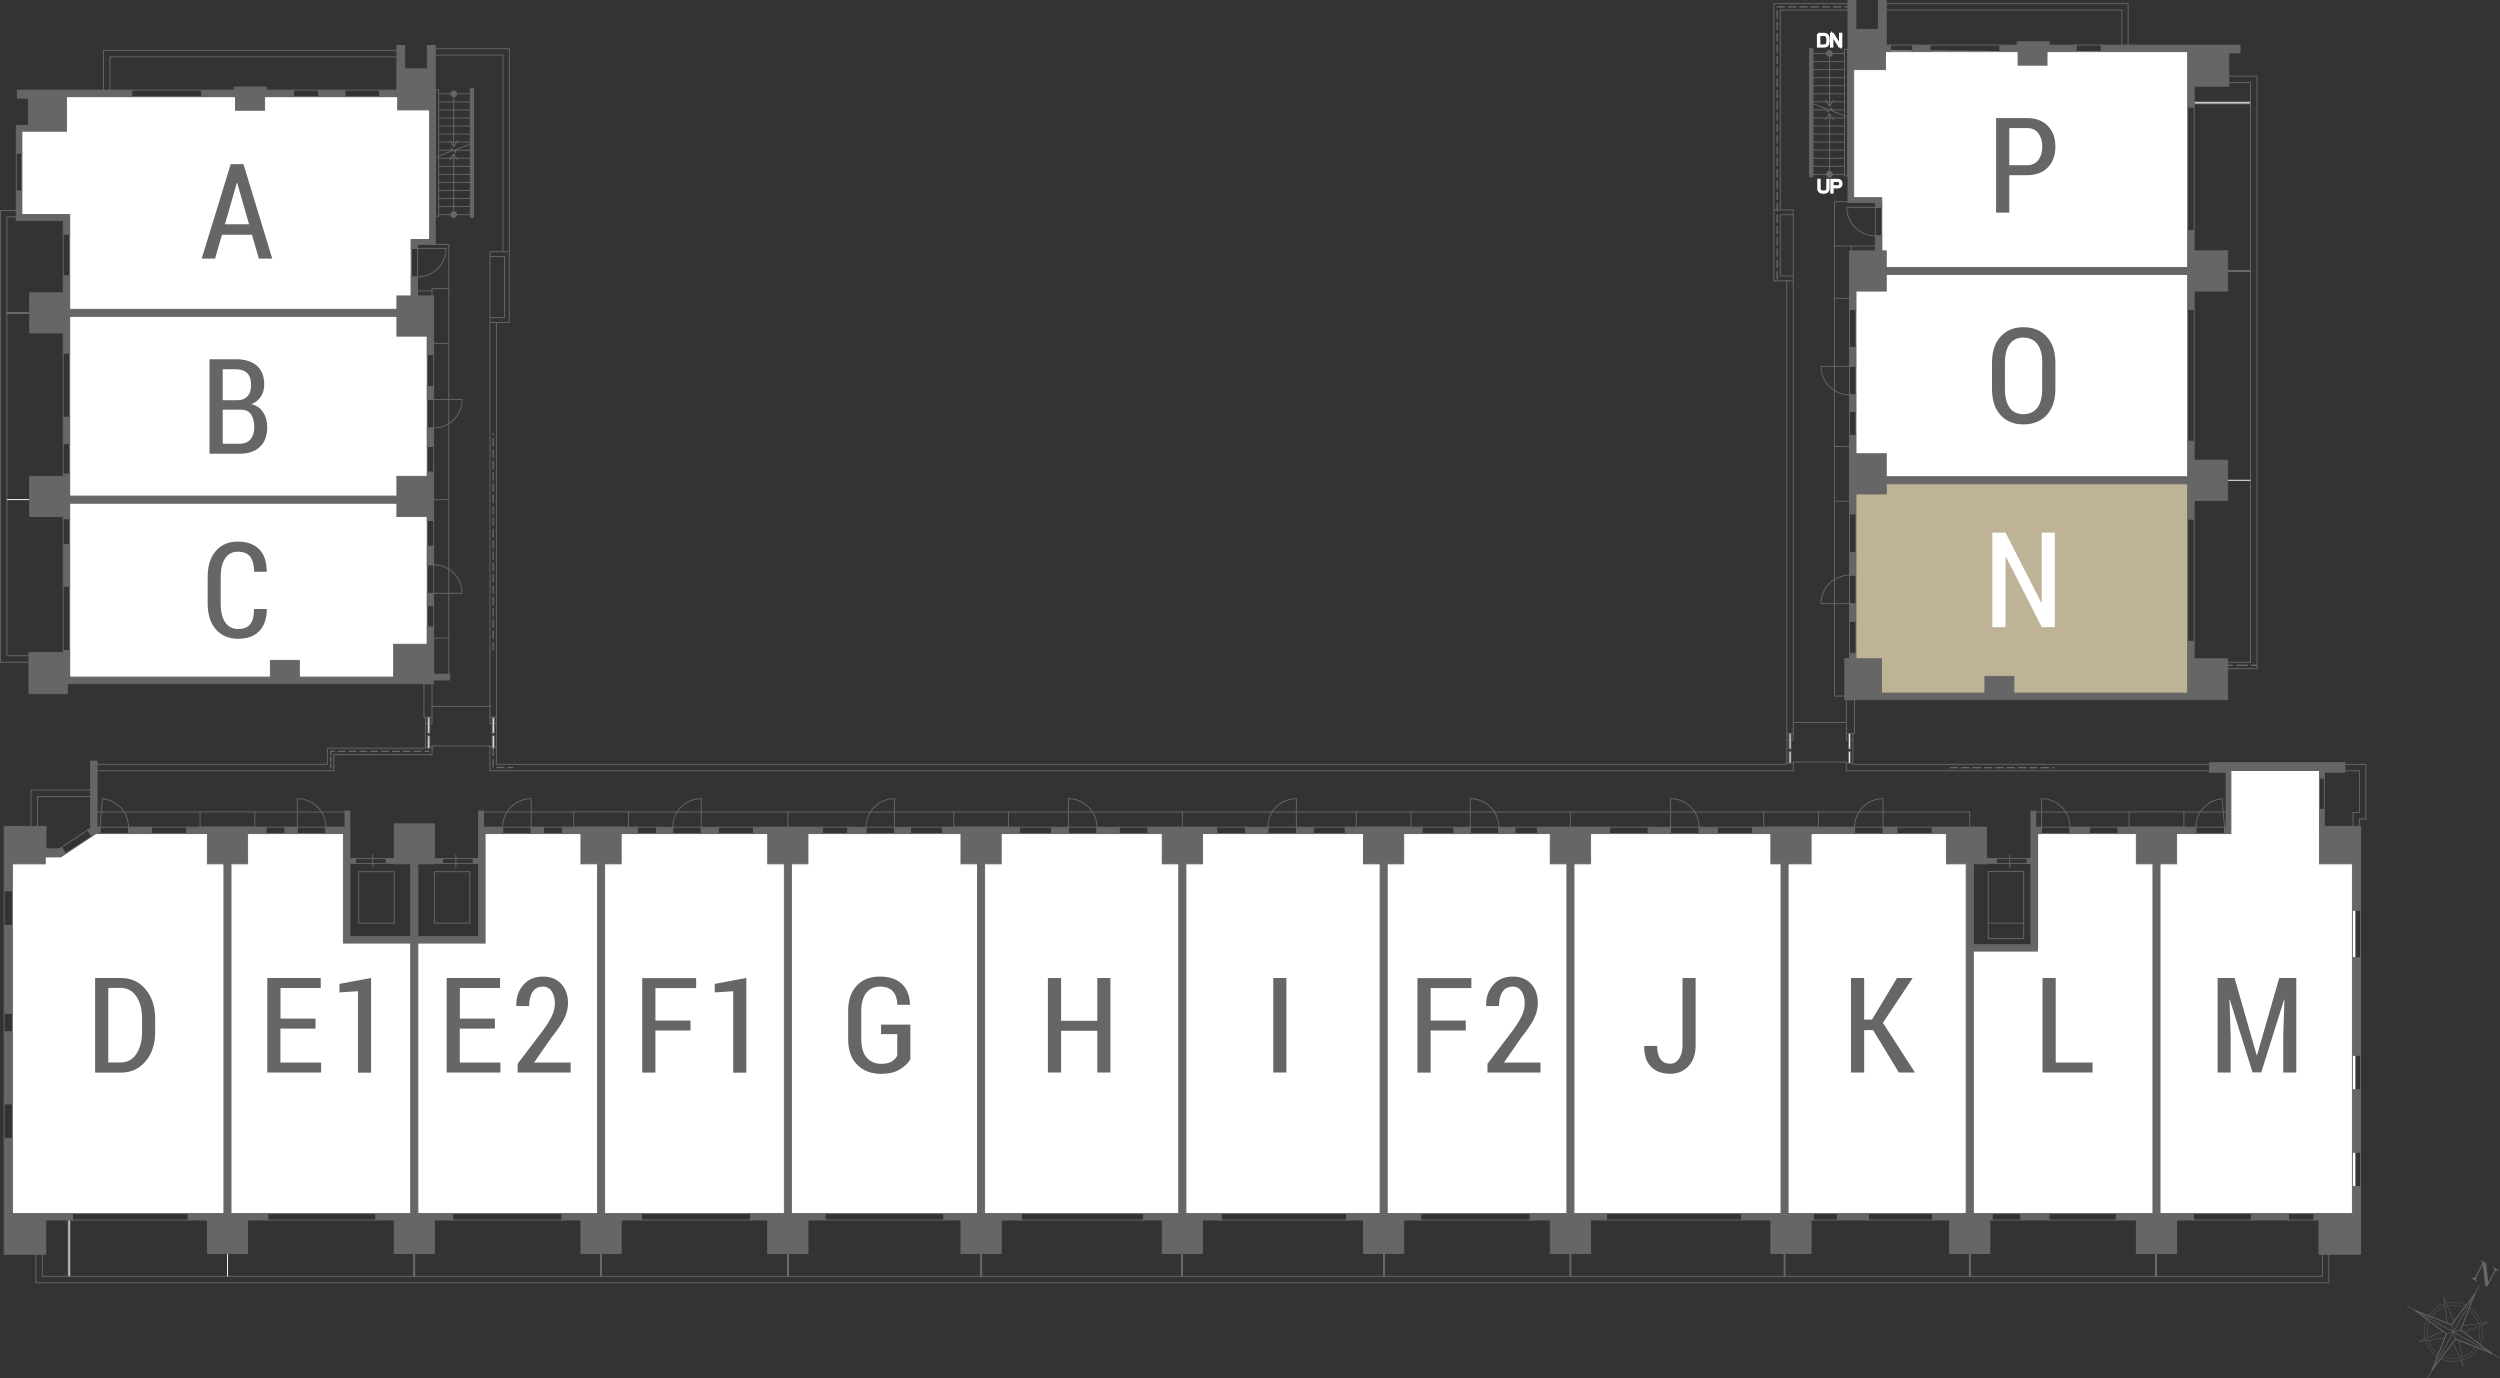
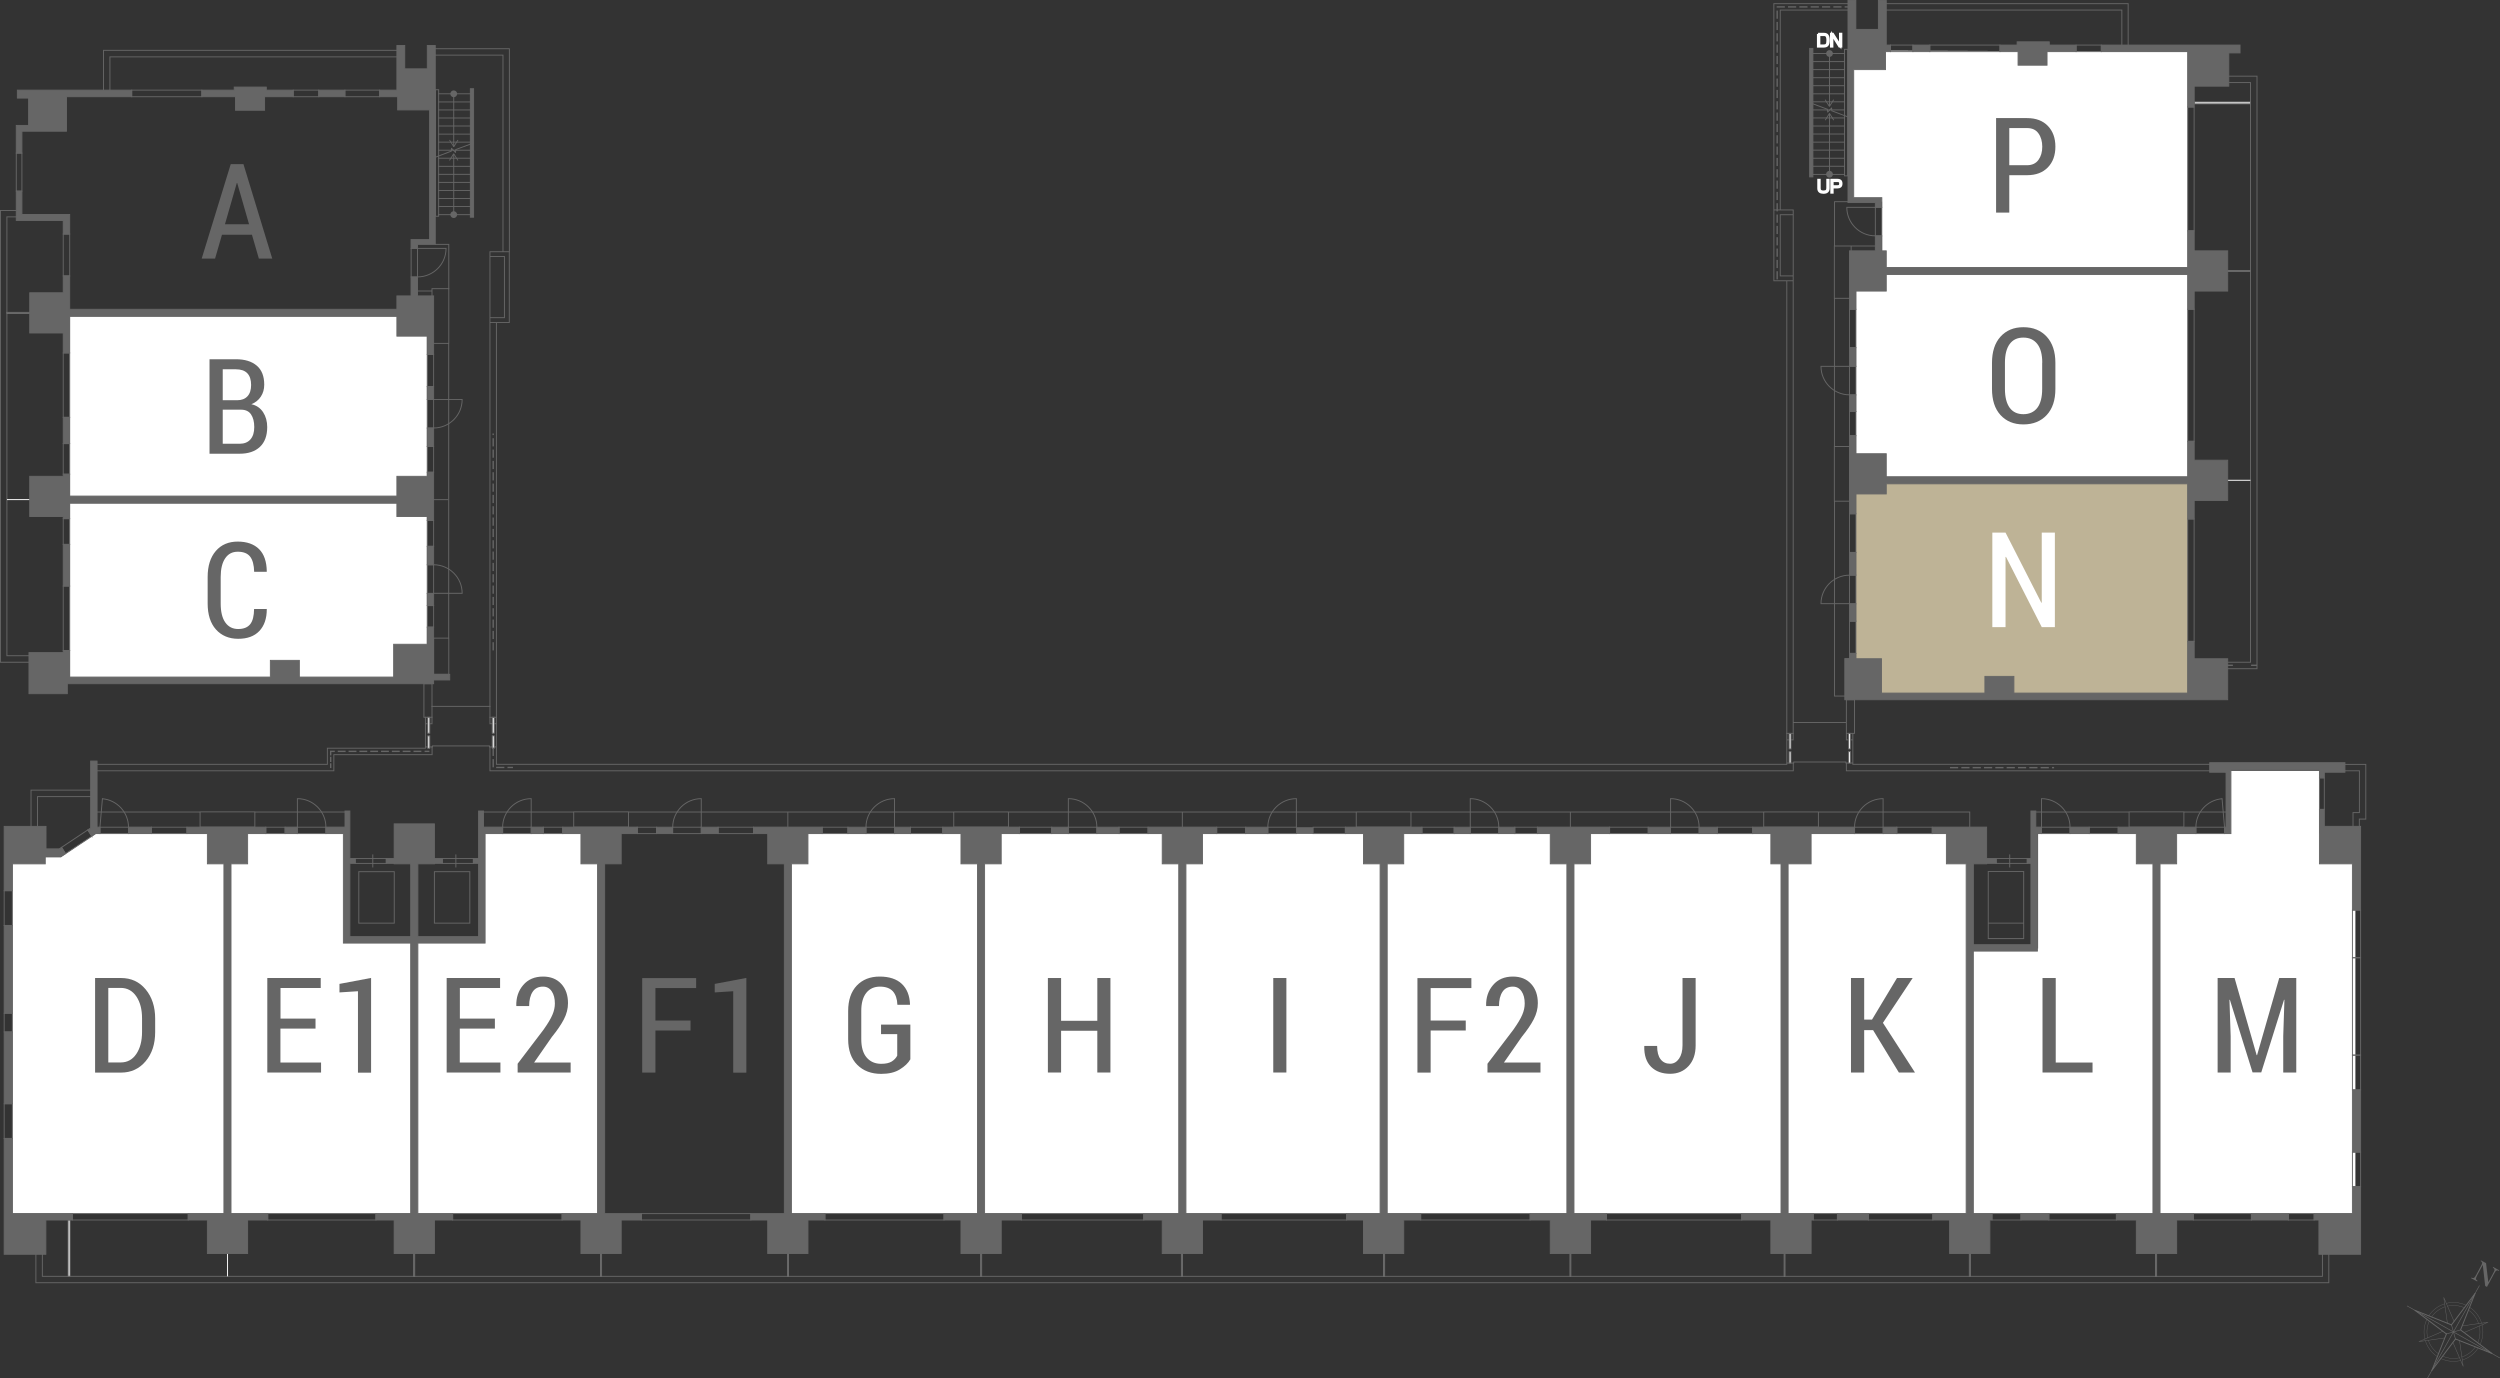
<svg xmlns="http://www.w3.org/2000/svg" id="_レイヤー_2" data-name="レイヤー 2" width="293.4" height="161.78" viewBox="0 0 293.4 161.78">
  <rect x="0" y="0" width="293.4" height="161.78" fill="#333333" stroke="none" />
  <defs>
    <style>
      .cls-1 {
        stroke-dasharray: 0 0 .8 .53;
      }

      .cls-1, .cls-2, .cls-3, .cls-4, .cls-5, .cls-6, .cls-7, .cls-8, .cls-9, .cls-10, .cls-11, .cls-12, .cls-13 {
        fill: none;
      }

      .cls-1, .cls-2, .cls-3, .cls-4, .cls-5, .cls-7, .cls-8, .cls-9, .cls-10, .cls-11, .cls-12, .cls-13 {
        stroke: #666;
      }

      .cls-1, .cls-2, .cls-8, .cls-9, .cls-11, .cls-12, .cls-13 {
        stroke-linecap: square;
      }

      .cls-1, .cls-2, .cls-9, .cls-11, .cls-12 {
        stroke-width: .16px;
      }

      .cls-2 {
        stroke-dasharray: 0 0 .46 .31;
      }

      .cls-3, .cls-8, .cls-10, .cls-13 {
        stroke-width: .11px;
      }

      .cls-4 {
        stroke-width: .05px;
      }

      .cls-4, .cls-5, .cls-7, .cls-10 {
        stroke-linecap: round;
        stroke-linejoin: round;
      }

      .cls-5 {
        stroke-width: .07px;
      }

      .cls-6 {
        stroke: #fff;
        stroke-width: .27px;
      }

      .cls-7 {
        stroke-width: .04px;
      }

      .cls-9 {
        stroke-dasharray: 0 0 1.15 .57;
      }

      .cls-12 {
        stroke-dasharray: 0 0 .76 .51;
      }

      .cls-14 {
        fill: #beb396;
      }

      .cls-14, .cls-15, .cls-16 {
        stroke-width: 0px;
      }

      .cls-15 {
        fill: #666;
      }

      .cls-16 {
        fill: #fff;
      }

      .cls-13 {
        stroke-miterlimit: 10;
      }
    </style>
  </defs>
  <g id="contents">
    <g>
      <rect class="cls-16" x="92.42" y="97.83" width="22.68" height="44.6" />
      <rect class="cls-16" x="115.32" y="97.83" width="23.45" height="44.6" />
      <rect class="cls-16" x="138.75" y="97.83" width="23.45" height="44.6" />
      <rect class="cls-16" x="162.5" y="97.83" width="21.86" height="44.6" />
      <rect class="cls-16" x="184.24" y="97.83" width="25.25" height="44.6" />
      <rect class="cls-16" x="209.44" y="97.83" width="21.68" height="44.6" />
      <polygon class="cls-16" points="272.21 97.83 272.21 90.46 261.71 90.46 261.71 97.83 253.09 97.83 253.09 142.43 276.43 142.43 276.43 97.83 272.21 97.83" />
-       <rect class="cls-16" x="70.39" y="97.83" width="22.14" height="44.6" />
      <polygon class="cls-16" points="26.63 142.43 1.45 142.43 1.45 97.83 5.4 97.83 5.31 100.57 7.13 100.57 11.24 97.83 26.63 97.83 26.63 142.43" />
      <polygon class="cls-16" points="56.48 97.83 56.48 110.12 48.47 110.12 48.47 142.43 70.61 142.43 70.61 97.83 56.48 97.83" />
      <polygon class="cls-16" points="239.19 97.83 239.19 111.32 231.18 111.32 231.18 142.43 253.31 142.43 253.31 97.83 239.19 97.83" />
      <polygon class="cls-16" points="40.77 97.83 40.77 110.12 48.78 110.12 48.78 142.43 26.65 142.43 26.65 97.83 40.77 97.83" />
      <polygon class="cls-16" points="220.88 5.94 220.88 6.06 217.36 6.06 217.36 23.67 220.88 23.67 220.88 31.57 256.76 31.7 256.76 6.06 220.88 5.94" />
      <polygon class="cls-16" points="220.88 31.7 220.88 31.82 217.82 31.82 217.82 53.39 220.88 53.39 220.88 56.37 256.76 56.5 256.76 31.82 220.88 31.7" />
      <rect class="cls-14" x="217.82" y="56.42" width="38.94" height="25.16" />
      <rect class="cls-16" x="8.18" y="58.58" width="41.95" height="21.22" />
      <rect class="cls-16" x="8.18" y="36.76" width="41.95" height="21.74" />
-       <polygon class="cls-16" points="2.57 14.7 2.57 25.45 8.18 25.45 8.18 36.66 48.27 36.66 48.27 28.08 50.51 28.08 50.51 12.74 46.87 12.74 46.87 11.35 3.4 11.35 3.4 14.7 2.57 14.7" />
      <g>
        <path class="cls-8" d="M53.25,25.19v-7.06M52.96,17.74l-2.07.79M53.5,17.55l2.01-.75M53.45,17.88l.05-.32M53,17.42l.45.45M53,17.42l-.05.32M148.79,97.08c0-1.85,1.5-3.35,3.35-3.35v3.35M148.79,97.08h3.36v.75h-3.36v-.75ZM146.19,97.08h-3.4v.75h3.4v-.75ZM157.89,97.08h-3.78v.75h3.78v-.75ZM217.65,97.08c0-1.85,1.5-3.35,3.35-3.35v3.35M217.65,97.08h3.36v.75h-3.36v-.75ZM226.77,97.08h-4.16v.75h4.16v-.75ZM242.94,97.08c0-1.85-1.5-3.35-3.35-3.35v3.35M242.94,97.08h-3.35v.75h3.35v-.75ZM245.19,97.08h3.4v.75h-3.4v-.75ZM199.41,97.08c0-1.85-1.5-3.35-3.35-3.35v3.35M199.41,97.08h-3.36v.75h3.36v-.75ZM201.54,97.08h4.16v.75h-4.16v-.75ZM188.9,97.08h4.54v.75h-4.54v-.75ZM175.9,97.08c0-1.85-1.5-3.35-3.35-3.35v3.35M175.9,97.08h-3.35v.75h3.35v-.75ZM177.78,97.08h2.65v.75h-2.65v-.75ZM166.88,97.08h3.78v.75h-3.78v-.75ZM50.89,66.28c1.85,0,3.35,1.5,3.35,3.35h-3.35M50.89,69.64h-.75v-3.36h.75v3.36ZM50.89,61.09h-.75v3.02h.75v-3.02ZM50.89,71.07h-.75v2.53h.75v-2.53ZM49,32.5c1.85,0,3.35-1.5,3.35-3.35h-3.35M49,29.15h-.75v3.36h.75v-3.36ZM50.89,50.23c1.85,0,3.35-1.5,3.35-3.35h-3.35M50.89,46.88h-.75v3.36h.75v-3.36ZM50.89,55.42h-.75v-3.02h.75v3.02ZM50.89,45.37h-.75v-3.78h.75v3.78ZM128.73,97.08c0-1.85-1.5-3.35-3.35-3.35v3.35M128.73,97.08h-3.36v.75h3.36v-.75ZM131.33,97.08h3.4v.75h-3.4v-.75ZM119.64,97.08h3.78v.75h-3.78v-.75ZM101.63,97.08c0-1.85,1.5-3.35,3.35-3.35v3.35M101.63,97.08h3.36v.75h-3.36v-.75ZM99.51,97.08h-3.02v.75h3.02v-.75ZM110.64,97.08h-3.78v.75h3.78v-.75ZM38.25,97.08c0-1.85-1.5-3.35-3.35-3.35v3.35M38.25,97.08h-3.36v.75h3.36v-.75ZM8.49,142.43h13.6v.75h-13.6v-.75ZM17.78,97.08h4.16v.75h-4.16v-.75ZM31.19,97.08h2.27v.75h-2.27v-.75ZM58.99,97.08c0-1.85,1.5-3.35,3.35-3.35v3.35M58.99,97.08h3.36v.75h-3.36v-.75ZM66.04,97.08h-2.27v.75h2.27v-.75ZM78.95,97.08c0-1.85,1.5-3.35,3.35-3.35v3.35M78.94,97.08h3.36v.75h-3.36v-.75ZM77.06,97.08h-2.27v.75h2.27v-.75ZM88.44,97.08h-4.16v.75h4.16v-.75Z" />
        <path class="cls-15" d="M53.65,25.19c0,.22-.18.4-.4.4s-.4-.18-.4-.4.18-.4.4-.4.4.18.4.4" />
        <path class="cls-15" d="M53.76,18.85s-.06,0-.07-.02l-.44-.69-.44.69s-.05.03-.07.02c-.02-.02-.03-.05-.02-.07l.48-.76s.03-.02.04-.02.03,0,.05.02l.48.76s0,.02,0,.03c0,.02,0,.03-.02.05" />
        <line class="cls-8" x1="53.25" y1="11.01" x2="53.25" y2="17.14" />
        <path class="cls-15" d="M52.85,11.01c0-.22.18-.4.4-.4s.4.18.4.4-.18.4-.4.4-.4-.18-.4-.4" />
        <path class="cls-15" d="M52.74,16.41s.06,0,.07.02l.44.69.44-.69s.05-.03.07-.02c.02.02.03.05.02.07l-.48.76s-.03.02-.04.02-.03,0-.05-.02l-.48-.76s0-.02,0-.03c0-.02,0-.03.02-.05" />
        <path class="cls-8" d="M3.4,77.72H.05V24.7h1.85M3.4,76.96H.81V25.45h1.1M8.18,76.34h-.76v-7.56h.76v7.56ZM8.18,63.89h-.76v-3.02h.76v3.02ZM8.18,55.65h-.76v-3.59h.76v3.59ZM8.18,48.98h-.76v-7.56h.76v7.56ZM8.18,32.38h-.76v-4.91h.76v4.91ZM275.2,89.71h2.45v6.42h-.76v.85M275.2,90.46h1.7v4.91h-.75v1.61M272.78,94.99h-.57v-3.7h.57v3.7ZM271.59,143.18h-3.02v-.75h3.02v.75ZM264.23,142.43h-6.81v.75h6.81v-.75ZM248.38,142.43h-7.93v.75h7.93v-.75ZM226.84,142.43h-7.56v.75h7.56v-.75ZM237.18,142.43h-3.4v.75h3.4v-.75ZM215.64,142.43h-2.83v.75h2.83v-.75ZM204.41,142.43h-15.87v.75h15.87v-.75ZM179.58,142.43h-12.85v.75h12.85v-.75ZM158.04,142.43h-14.74v.75h14.74v-.75ZM134.23,143.18h-14.36v-.75h14.36v.75ZM110.79,143.18h-13.98v-.75h13.98v.75ZM88.12,143.18h-12.85v-.75h12.85v.75ZM65.97,143.18h-12.85v-.75h12.85v.75ZM44.12,143.18h-12.7v-.75h12.7v.75ZM44.56,10.58h-4.08v.77h4.08v-.77ZM37.41,10.58h-3v.77h3v-.77ZM23.69,10.58h-8.24v.77h8.24v-.77ZM2.57,22.43h-.66v-4.46h.66v4.46ZM276.08,139.27h.96v-4.06h-.96v4.06ZM276.08,127.91h.96v-4.08h-.96v4.08ZM276.08,112.4h.96v-5.59h-.96v5.59ZM1.45,133.61H.49v-4.07h.96v4.07ZM1.45,121.11H.49v-2.19h.96v2.19ZM1.45,108.61H.49v-4.08h.96v4.08ZM11.39,89.7h27.03v-1.89h11.51v-3.63M11.38,90.46h27.8v-1.89h11.53v-.91h-.76M3.64,96.99v-4.26h6.99M4.4,96.99v-3.5h6.24M10.78,98.14l-3.09,2.05-.47-.74,3.08-2.05.48.75ZM260.78,93.73l.29,3.34M257.71,97.08c0-1.75,1.35-3.19,3.06-3.34M257.71,97.08h3.36v.75h-3.36v-.75ZM12.02,93.73l-.29,3.34M15.08,97.08c0-1.75-1.35-3.19-3.06-3.34M15.09,97.08h-3.36v.75h3.36v-.75ZM233.34,108.34h4.16M237.5,102.28h-4.16v7.87h4.16v-7.87ZM235.86,101.75v-1.42M237.92,101.33h-3.65v-.57h3.65v.57ZM51.48,11.01h3.7M51.48,11.96h3.7M51.48,12.9h3.7M51.48,13.85h3.7M51.48,14.79h3.7M51.48,15.74h3.7M51.48,16.68h3.7M51.48,17.63h3.7M51.48,18.57h3.7M51.48,19.52h3.7M51.48,20.46h3.7M51.48,21.41h3.7M51.48,22.35h3.7M51.48,23.3h3.7M51.48,24.24h3.7M51.48,25.19h3.7" />
        <rect class="cls-16" x=".81" y="36.66" width="2.68" height=".11" />
        <rect class="cls-8" x=".81" y="36.66" width="2.68" height=".11" />
        <polyline class="cls-16" points="3.5 58.69 .82 58.69 .82 58.58 3.5 58.58" />
        <path class="cls-8" d="M4.21,147.2v3.34h269.1v-3.33M4.97,147.2v2.59h267.59v-2.58" />
        <rect class="cls-16" x="48.56" y="147.11" width=".11" height="2.69" />
        <rect class="cls-8" x="48.56" y="147.11" width=".11" height="2.69" />
        <rect class="cls-16" x="70.49" y="147.11" width=".11" height="2.69" />
        <rect class="cls-8" x="70.49" y="147.11" width=".11" height="2.69" />
        <rect class="cls-16" x="92.42" y="147.11" width=".11" height="2.69" />
        <rect class="cls-8" x="92.42" y="147.11" width=".11" height="2.69" />
        <rect class="cls-16" x="115.1" y="147.11" width=".11" height="2.69" />
        <rect class="cls-8" x="115.1" y="147.11" width=".11" height="2.69" />
        <rect class="cls-16" x="138.65" y="147.11" width=".11" height="2.69" />
        <rect class="cls-8" x="138.65" y="147.11" width=".11" height="2.69" />
        <rect class="cls-16" x="162.39" y="147.11" width=".11" height="2.69" />
        <rect class="cls-8" x="162.39" y="147.11" width=".11" height="2.69" />
        <rect class="cls-16" x="184.25" y="147.11" width=".11" height="2.69" />
        <rect class="cls-8" x="184.25" y="147.11" width=".11" height="2.69" />
        <rect class="cls-16" x="209.38" y="147.11" width=".11" height="2.69" />
        <rect class="cls-8" x="209.38" y="147.11" width=".11" height="2.69" />
        <rect class="cls-16" x="231.12" y="147.11" width=".11" height="2.69" />
        <rect class="cls-8" x="231.12" y="147.11" width=".11" height="2.69" />
        <rect class="cls-16" x="252.99" y="147.11" width=".11" height="2.69" />
        <rect class="cls-8" x="252.99" y="147.11" width=".11" height="2.69" />
        <rect class="cls-16" x="26.65" y="147.11" width=".11" height="2.68" />
        <path class="cls-8" d="M214.71,20.45v-7.06M215,13.01l2.07.79M214.46,12.82l-2.01-.75M214.5,13.14l-.05-.32M214.95,12.69l-.45.45M214.95,12.69l.04.32M217.06,67.5c-1.85,0-3.35,1.5-3.35,3.35h3.35M217.06,70.86h.75v-3.36h-.75v3.36ZM217.06,60.3h.75v4.54h-.75v-4.54ZM217.06,72.9h.75v3.78h-.75v-3.78ZM220.09,27.68c-1.85,0-3.35-1.5-3.35-3.35h3.35M220.09,24.33h.75v3.36h-.75v-3.36ZM217.06,46.34c-1.85,0-3.35-1.5-3.35-3.35h3.35M217.06,42.99h.75v3.36h-.75v-3.36ZM217.06,51.13h.75v-2.83h-.75v2.83ZM217.06,40.8h.75v-4.5h-.75v4.5ZM52.67,79.14h-1.78v-4.25h1.78v4.25ZM52.66,40.3v34.58M50.7,34.73v-.85h1.97v6.42h-1.78M48.99,34.15h1.71M50.7,80.24h-.95v3.94h.95v-3.94ZM57.5,37.85v47.09h.76v-47.09M57.5,30.1h1.7v7.18h-1.68M59.77,37.85h-2.27v-8.31h2.27v8.31ZM51.08,5.72h8.7v23.81M51.08,6.47h7.95v23.06M12.15,10.58v-4.67h34.43M12.9,10.56v-3.89h33.68" />
        <path class="cls-15" d="M215.11,20.45c0,.22-.18.4-.4.4s-.4-.18-.4-.4.18-.4.4-.4.4.18.4.4" />
        <path class="cls-15" d="M215.22,14.12s-.06,0-.07-.02l-.44-.69-.44.69s-.05.03-.07.02c-.02-.02-.03-.05-.02-.07l.48-.76s.03-.02.05-.02.03,0,.05.02l.48.76s.01.02.01.03c0,.02-.01.03-.03.05" />
        <line class="cls-8" x1="214.71" y1="6.28" x2="214.71" y2="12.4" />
        <path class="cls-15" d="M214.31,6.28c0-.22.18-.4.4-.4s.4.18.4.4-.18.4-.4.4-.4-.18-.4-.4" />
        <path class="cls-15" d="M214.19,11.68s.06,0,.07.02l.44.69.44-.69s.05-.03.07-.02c.03.02.03.05.02.07l-.48.76s-.03.02-.05.02-.03,0-.05-.02l-.48-.76s0-.02,0-.03c0-.02,0-.03.02-.05" />
        <path class="cls-8" d="M261.44,78.48h3.44V8.94h-3.3M261.44,77.72h2.68V9.69h-2.54M256.75,75.27h.75v-14.36h-.75v14.36ZM256.75,51.79h.75v-15.5h-.75v15.5ZM256.75,27.09h.75v-14.53h-.75v14.53ZM221.87,5.29h2.63v.77h-2.63v-.77ZM226.48,5.29h8.24v.77h-8.24v-.77ZM243.65,5.29h2.96v.77h-2.96v-.77ZM216.47,6.28h-3.7M216.47,7.23h-3.7M216.47,8.17h-3.7M216.47,9.12h-3.7M216.47,10.06h-3.7M216.47,11.01h-3.7M216.47,11.95h-3.7M216.47,12.9h-3.7M216.47,13.84h-3.7M216.47,14.79h-3.7M216.47,15.73h-3.7M216.47,16.68h-3.7M216.47,17.62h-3.7M216.47,18.57h-3.7M216.47,19.51h-3.7M216.47,20.47h-3.7" />
        <rect class="cls-16" x="261.44" y="31.75" width="2.68" height=".11" />
        <rect class="cls-8" x="261.44" y="31.75" width="2.68" height=".11" />
        <rect class="cls-16" x="257.51" y="11.96" width="6.61" height=".23" />
        <rect class="cls-8" x="257.51" y="11.96" width="6.61" height=".23" />
        <rect class="cls-16" x="7.99" y="143.17" width=".23" height="6.61" />
        <rect class="cls-8" x="7.99" y="143.17" width=".23" height="6.61" />
        <polyline class="cls-16" points="261.43 56.42 264.11 56.42 264.11 56.31 261.43 56.31" />
        <path class="cls-8" d="M256.31,95.3h4.95M213.41,95.3h17.76v1.77M213.41,97.07h-6.42v-1.78h6.42v1.78ZM165.59,95.3h41.39M165.59,97.07h-6.42v-1.78h6.42v1.78ZM118.34,95.3h40.83M118.35,97.07h-6.42v-1.78h6.42v1.78ZM73.76,95.3h38.17M238.92,95.3h10.96M256.3,97.07h-6.43v-1.79h6.43v1.79ZM56.74,95.3h10.59M73.76,97.07h-6.43v-1.79h6.43v1.79ZM29.91,95.3h10.58M11.38,95.3h12.11M29.91,97.07h-6.43v-1.79h6.43v1.79ZM42.11,102.3h4.16v6.04h-4.16v-6.04ZM43.75,101.75v-1.42M41.69,101.33h3.65v-.57h-3.65v.57ZM55.14,102.3h-4.16v6.04h4.16v-6.04ZM53.5,101.75v-1.42M55.56,101.33h-3.65v-.57h3.65v.57ZM210.46,84.79h6.23M210.46,89.55h.05v-.12h6.13v.12h.05M217.45,86.83v2.72M259.33,89.7h-41.88v-.15h-.76v.91h42.63M216.69,86.83h.76v-.76h-.76v.76ZM215.3,58.82v22.87h1.2M217.06,58.82h-1.78v-6.42h1.78v6.42ZM58.26,87.66v-2.72M50.7,87.66h.05v-.12h6.69v.12h.06M58.26,87.66v2.04h151.44v-2.87M58.26,87.66h-.76v2.8h152.96v-.91h-.76M49.94,84.94h.76v-.76M216.88,23.67h-1.58v5.2M51.08,28.68h1.59v5.2M50.7,82.9h6.8M215.29,35.01v17.39M217.25,29.44v-.57h-1.97v6.14h1.78M220.1,28.87h-2.85M216.69,82.12h.95v3.95h-.95v-3.95ZM210.45,32.95v53.88h-.75v-53.88M210.45,25.2h-1.52v7.18h1.5M208.18,32.95h2.27v-8.31h-2.27v8.31ZM216.88.43h-8.7v24.21M216.88,1.18h-7.95v23.46M249.76,5.29V.43h-28.39M249.02,5.27V1.18h-27.64" />
        <path class="cls-3" d="M52.62,58.64h-1.78M92.46,95.29v1.78M138.76,95.29v1.78M184.3,95.29v1.78" />
        <path class="cls-13" d="M216.47,20.64h.37V5.79h-.37v14.85ZM51.48,25.38h-.37v-14.85h.37v14.85Z" />
        <rect class="cls-16" x="50.21" y="84.18" width=".23" height="1.87" />
        <rect class="cls-8" x="50.21" y="84.18" width=".23" height="1.87" />
        <rect class="cls-16" x="50.21" y="86.36" width=".23" height="1.46" />
        <rect class="cls-8" x="50.21" y="86.36" width=".23" height="1.46" />
        <rect class="cls-16" x="57.77" y="84.18" width=".23" height="1.87" />
        <rect class="cls-8" x="57.77" y="84.18" width=".23" height="1.87" />
        <rect class="cls-16" x="57.77" y="86.36" width=".23" height="1.46" />
        <path class="cls-8" d="M57.5,84.18h.76M57.77,87.81h.23v-1.46h-.23v1.46Z" />
        <rect class="cls-16" x="216.96" y="86.07" width=".22" height="1.83" />
        <rect class="cls-8" x="216.96" y="86.07" width=".22" height="1.83" />
        <rect class="cls-16" x="216.96" y="88.21" width=".22" height="1.34" />
        <rect class="cls-8" x="216.96" y="88.21" width=".22" height="1.34" />
        <rect class="cls-16" x="209.97" y="86.07" width=".22" height="1.83" />
        <rect class="cls-8" x="209.97" y="86.07" width=".22" height="1.83" />
        <rect class="cls-16" x="209.97" y="88.21" width=".22" height="1.34" />
        <path class="cls-8" d="M210.45,86.07h-.75M209.97,89.55h.22v-1.34h-.22v1.34Z" />
        <polygon class="cls-15" points="119.86 142.43 115.55 142.43 115.55 101.38 117.5 101.38 117.5 97.83 119.64 97.83 119.64 97.07 110.64 97.07 110.64 97.83 112.78 97.83 112.78 101.38 114.72 101.38 114.72 142.43 110.79 142.43 110.79 143.18 112.78 143.18 112.78 147.11 117.5 147.11 117.5 143.18 119.86 143.18 119.86 142.43" />
        <polygon class="cls-13" points="119.86 142.43 115.55 142.43 115.55 101.38 117.5 101.38 117.5 97.83 119.64 97.83 119.64 97.07 110.64 97.07 110.64 97.83 112.78 97.83 112.78 101.38 114.72 101.38 114.72 142.43 110.79 142.43 110.79 143.18 112.78 143.18 112.78 147.11 117.5 147.11 117.5 143.18 119.86 143.18 119.86 142.43" />
        <polygon class="cls-15" points="96.81 142.43 92.88 142.43 92.88 101.38 94.82 101.38 94.82 97.83 96.49 97.83 96.49 97.07 88.44 97.07 88.44 97.83 90.1 97.83 90.1 101.38 92.05 101.38 92.05 142.43 88.12 142.43 88.12 143.18 90.1 143.18 90.1 147.11 94.82 147.11 94.82 143.18 96.81 143.18 96.81 142.43" />
        <polygon class="cls-13" points="96.81 142.43 92.88 142.43 92.88 101.38 94.82 101.38 94.82 97.83 96.49 97.83 96.49 97.07 88.44 97.07 88.44 97.83 90.1 97.83 90.1 101.38 92.05 101.38 92.05 142.43 88.12 142.43 88.12 143.18 90.1 143.18 90.1 147.11 94.82 147.11 94.82 143.18 96.81 143.18 96.81 142.43" />
        <polygon class="cls-15" points="143.3 142.43 139.18 142.43 139.18 101.38 141.12 101.38 141.12 97.83 142.79 97.83 142.79 97.07 134.74 97.07 134.74 97.83 136.4 97.83 136.4 101.38 138.34 101.38 138.34 142.43 134.23 142.43 134.23 143.18 136.4 143.18 136.4 147.11 141.12 147.11 141.12 143.18 143.3 143.18 143.3 142.43" />
        <polygon class="cls-13" points="143.3 142.43 139.18 142.43 139.18 101.38 141.12 101.38 141.12 97.83 142.79 97.83 142.79 97.07 134.74 97.07 134.74 97.83 136.4 97.83 136.4 101.38 138.34 101.38 138.34 142.43 134.23 142.43 134.23 143.18 136.4 143.18 136.4 147.11 141.12 147.11 141.12 143.18 143.3 143.18 143.3 142.43" />
        <polygon class="cls-15" points="166.73 142.43 162.8 142.43 162.8 101.38 164.74 101.38 164.74 97.83 166.88 97.83 166.88 97.07 157.89 97.07 157.89 97.83 160.02 97.83 160.02 101.38 161.97 101.38 161.97 142.43 158.04 142.43 158.04 143.18 160.02 143.18 160.02 147.11 164.74 147.11 164.74 143.18 166.73 143.18 166.73 142.43" />
        <polygon class="cls-13" points="166.73 142.43 162.8 142.43 162.8 101.38 164.74 101.38 164.74 97.83 166.88 97.83 166.88 97.07 157.89 97.07 157.89 97.83 160.02 97.83 160.02 101.38 161.97 101.38 161.97 142.43 158.04 142.43 158.04 143.18 160.02 143.18 160.02 147.11 164.74 147.11 164.74 143.18 166.73 143.18 166.73 142.43" />
        <polygon class="cls-15" points="188.54 142.43 184.72 142.43 184.72 101.38 186.67 101.38 186.67 97.83 188.9 97.83 188.9 97.07 180.43 97.07 180.43 97.83 181.94 97.83 181.94 101.38 183.89 101.38 183.89 142.43 179.58 142.43 179.58 143.18 181.94 143.18 181.94 147.11 186.67 147.11 186.67 143.18 188.54 143.18 188.54 142.43" />
        <polygon class="cls-13" points="188.54 142.43 184.72 142.43 184.72 101.38 186.67 101.38 186.67 97.83 188.9 97.83 188.9 97.07 180.43 97.07 180.43 97.83 181.94 97.83 181.94 101.38 183.89 101.38 183.89 142.43 179.58 142.43 179.58 143.18 181.94 143.18 181.94 147.11 186.67 147.11 186.67 143.18 188.54 143.18 188.54 142.43" />
        <polygon class="cls-15" points="2.57 25.17 2.57 22.43 1.91 22.43 1.91 25.87 7.42 25.87 7.42 27.47 8.18 27.47 8.18 25.17 2.57 25.17" />
        <polygon class="cls-13" points="2.57 25.17 2.57 22.43 1.91 22.43 1.91 25.87 7.42 25.87 7.42 27.47 8.18 27.47 8.18 25.17 2.57 25.17" />
        <rect class="cls-15" x="7.42" y="48.98" width=".76" height="3.08" />
        <rect class="cls-13" x="7.42" y="48.98" width=".76" height="3.08" />
        <rect class="cls-15" x="7.42" y="63.89" width=".76" height="4.89" />
        <rect class="cls-13" x="7.42" y="63.89" width=".76" height="4.89" />
        <polygon class="cls-15" points="50.13 73.6 50.13 75.61 46.2 75.61 46.2 79.46 35.13 79.46 35.13 77.5 31.73 77.5 31.73 79.46 8.18 79.46 8.18 76.34 7.42 76.34 7.42 76.59 3.4 76.59 3.4 81.41 7.9 81.41 7.9 80.24 50.89 80.24 50.89 73.6 50.13 73.6" />
        <polygon class="cls-13" points="50.13 73.6 50.13 75.61 46.2 75.61 46.2 79.46 35.13 79.46 35.13 77.5 31.73 77.5 31.73 79.46 8.18 79.46 8.18 76.34 7.42 76.34 7.42 76.59 3.4 76.59 3.4 81.41 7.9 81.41 7.9 80.24 50.89 80.24 50.89 73.6 50.13 73.6" />
        <rect class="cls-15" x="50.13" y="64.12" width=".76" height="2.17" />
        <rect class="cls-13" x="50.13" y="64.12" width=".76" height="2.17" />
        <rect class="cls-15" x="50.13" y="69.64" width=".76" height="1.43" />
        <rect class="cls-13" x="50.13" y="69.64" width=".76" height="1.43" />
        <rect class="cls-15" x="50.13" y="45.37" width=".76" height="1.51" />
        <rect class="cls-13" x="50.13" y="45.37" width=".76" height="1.51" />
        <polygon class="cls-15" points="50.13 55.42 50.13 55.9 46.58 55.9 46.58 58.22 8.18 58.22 8.18 55.65 7.42 55.65 7.42 55.9 3.49 55.9 3.49 60.62 7.42 60.62 7.42 60.87 8.18 60.87 8.18 59.06 46.58 59.06 46.58 60.62 50.13 60.62 50.13 61.09 50.89 61.09 50.89 55.42 50.13 55.42" />
        <polygon class="cls-13" points="50.13 55.42 50.13 55.9 46.58 55.9 46.58 58.22 8.18 58.22 8.18 55.65 7.42 55.65 7.42 55.9 3.49 55.9 3.49 60.62 7.42 60.62 7.42 60.87 8.18 60.87 8.18 59.06 46.58 59.06 46.58 60.62 50.13 60.62 50.13 61.09 50.89 61.09 50.89 55.42 50.13 55.42" />
        <rect class="cls-15" x="50.13" y="50.23" width=".76" height="2.17" />
        <rect class="cls-13" x="50.13" y="50.23" width=".76" height="2.17" />
        <polygon class="cls-15" points="49 34.73 49 32.51 48.24 32.51 48.24 34.73 46.58 34.73 46.58 36.3 8.18 36.3 8.18 32.38 7.42 32.38 7.42 34.36 3.49 34.36 3.49 39.08 7.42 39.08 7.42 41.42 8.18 41.42 8.18 37.13 46.58 37.13 46.58 39.45 50.13 39.45 50.13 41.59 50.89 41.59 50.89 34.73 49 34.73" />
        <polygon class="cls-13" points="49 34.73 49 32.51 48.24 32.51 48.24 34.73 46.58 34.73 46.58 36.3 8.18 36.3 8.18 32.38 7.42 32.38 7.42 34.36 3.49 34.36 3.49 39.08 7.42 39.08 7.42 41.42 8.18 41.42 8.18 37.13 46.58 37.13 46.58 39.45 50.13 39.45 50.13 41.59 50.89 41.59 50.89 34.73 49 34.73" />
        <polygon class="cls-15" points="15.46 10.58 2.04 10.58 2.04 11.51 3.36 11.51 3.36 14.72 1.91 14.72 1.91 17.97 2.57 17.97 2.57 15.4 7.8 15.4 7.8 11.35 15.46 11.35 15.46 10.58" />
        <polygon class="cls-13" points="15.46 10.58 2.04 10.58 2.04 11.51 3.36 11.51 3.36 14.72 1.91 14.72 1.91 17.97 2.57 17.97 2.57 15.4 7.8 15.4 7.8 11.35 15.46 11.35 15.46 10.58" />
        <rect class="cls-15" x="37.41" y="10.58" width="3.06" height=".77" />
        <rect class="cls-13" x="37.41" y="10.58" width="3.06" height=".77" />
        <polygon class="cls-15" points="50.15 5.34 50.15 8.08 47.5 8.08 47.5 5.34 46.58 5.34 46.58 10.58 44.56 10.58 44.56 11.35 46.67 11.35 46.67 12.9 50.42 12.9 50.42 28.12 48.24 28.12 48.24 29.15 49 29.15 49 28.68 51.08 28.68 51.08 5.34 50.15 5.34" />
        <polygon class="cls-13" points="50.15 5.34 50.15 8.08 47.5 8.08 47.5 5.34 46.58 5.34 46.58 10.58 44.56 10.58 44.56 11.35 46.67 11.35 46.67 12.9 50.42 12.9 50.42 28.12 48.24 28.12 48.24 29.15 49 29.15 49 28.68 51.08 28.68 51.08 5.34 50.15 5.34" />
        <polygon class="cls-15" points="34.41 10.58 31.25 10.58 31.25 10.22 27.49 10.22 27.49 10.58 23.69 10.58 23.69 11.35 27.64 11.35 27.64 12.94 31.05 12.94 31.05 11.35 34.41 11.35 34.41 10.58" />
        <polygon class="cls-13" points="34.41 10.58 31.25 10.58 31.25 10.22 27.49 10.22 27.49 10.58 23.69 10.58 23.69 11.35 27.64 11.35 27.64 12.94 31.05 12.94 31.05 11.35 34.41 11.35 34.41 10.58" />
        <polygon class="cls-15" points="11.73 97.83 11.73 97.07 11.39 97.07 11.39 89.32 10.64 89.32 10.64 97.18 10.3 97.4 10.79 98.13 11.24 97.83 11.73 97.83" />
        <polygon class="cls-13" points="11.73 97.83 11.73 97.07 11.39 97.07 11.39 89.32 10.64 89.32 10.64 97.18 10.3 97.4 10.79 98.13 11.24 97.83 11.73 97.83" />
        <rect class="cls-15" x="15.08" y="97.07" width="2.69" height=".76" />
        <rect class="cls-13" x="15.08" y="97.07" width="2.69" height=".76" />
        <polygon class="cls-15" points="1.45 104.54 1.45 101.38 5.31 101.38 5.31 100.57 7.13 100.57 7.69 100.19 7.22 99.45 6.96 99.62 5.4 99.62 5.4 96.99 .49 96.99 .49 104.54 1.45 104.54" />
        <polygon class="cls-13" points="1.45 104.54 1.45 101.38 5.31 101.38 5.31 100.57 7.13 100.57 7.69 100.19 7.22 99.45 6.96 99.62 5.4 99.62 5.4 96.99 .49 96.99 .49 104.54 1.45 104.54" />
        <rect class="cls-15" x=".49" y="108.61" width=".96" height="10.3" />
        <rect class="cls-13" x=".49" y="108.61" width=".96" height="10.3" />
        <polygon class="cls-15" points="1.45 142.43 1.45 133.6 .49 133.6 .49 147.2 5.38 147.2 5.38 143.18 8.49 143.18 8.49 142.43 1.45 142.43" />
        <polygon class="cls-13" points="1.45 142.43 1.45 133.6 .49 133.6 .49 147.2 5.38 147.2 5.38 143.18 8.49 143.18 8.49 142.43 1.45 142.43" />
        <rect class="cls-15" x=".49" y="121.11" width=".96" height="8.42" />
        <rect class="cls-13" x=".49" y="121.11" width=".96" height="8.42" />
-         <rect class="cls-15" x="276.08" y="112.4" width=".96" height="11.43" />
        <rect class="cls-13" x="276.08" y="112.4" width=".96" height="11.43" />
        <polygon class="cls-15" points="276.08 142.43 276.08 139.27 277.04 139.27 277.04 147.2 272.15 147.2 272.15 143.18 271.59 143.18 271.59 142.43 276.08 142.43" />
        <polygon class="cls-13" points="276.08 142.43 276.08 139.27 277.04 139.27 277.04 147.2 272.15 147.2 272.15 143.18 271.59 143.18 271.59 142.43 276.08 142.43" />
        <rect class="cls-15" x="276.08" y="127.91" width=".96" height="7.3" />
        <rect class="cls-13" x="276.08" y="127.91" width=".96" height="7.3" />
        <rect class="cls-15" x="62.34" y="97.07" width="1.43" height=".76" />
        <rect class="cls-13" x="62.34" y="97.07" width="1.43" height=".76" />
        <polygon class="cls-15" points="70.96 142.43 70.96 101.38 72.9 101.38 72.9 97.83 74.79 97.83 74.79 97.07 66.04 97.07 66.04 97.83 68.18 97.83 68.18 101.38 70.13 101.38 70.13 142.43 65.97 142.43 65.97 143.18 68.18 143.18 68.18 147.11 72.9 147.11 72.9 143.18 75.27 143.18 75.27 142.43 70.96 142.43" />
        <polygon class="cls-13" points="70.96 142.43 70.96 101.38 72.9 101.38 72.9 97.83 74.79 97.83 74.79 97.07 66.04 97.07 66.04 97.83 68.18 97.83 68.18 101.38 70.13 101.38 70.13 142.43 65.97 142.43 65.97 143.18 68.18 143.18 68.18 147.11 72.9 147.11 72.9 143.18 75.27 143.18 75.27 142.43 70.96 142.43" />
        <rect class="cls-15" x="77.06" y="97.08" width="1.88" height=".75" />
        <rect class="cls-13" x="77.06" y="97.08" width="1.88" height=".75" />
        <rect class="cls-15" x="82.3" y="97.08" width="1.98" height=".75" />
        <rect class="cls-13" x="82.3" y="97.08" width="1.98" height=".75" />
        <rect class="cls-15" x="99.51" y="97.08" width="2.12" height=".75" />
        <rect class="cls-13" x="99.51" y="97.08" width="2.12" height=".75" />
        <rect class="cls-15" x="104.98" y="97.08" width="1.88" height=".75" />
        <rect class="cls-13" x="104.98" y="97.08" width="1.88" height=".75" />
        <rect class="cls-15" x="128.73" y="97.08" width="2.61" height=".75" />
        <rect class="cls-13" x="128.73" y="97.08" width="2.61" height=".75" />
        <rect class="cls-15" x="123.42" y="97.08" width="1.96" height=".75" />
        <rect class="cls-13" x="123.42" y="97.08" width="1.96" height=".75" />
        <rect class="cls-15" x="175.9" y="97.08" width="1.88" height=".75" />
        <rect class="cls-13" x="175.9" y="97.08" width="1.88" height=".75" />
        <rect class="cls-15" x="170.66" y="97.08" width="1.89" height=".75" />
        <rect class="cls-13" x="170.66" y="97.08" width="1.89" height=".75" />
        <rect class="cls-15" x="199.41" y="97.08" width="2.13" height=".75" />
        <rect class="cls-13" x="199.41" y="97.08" width="2.13" height=".75" />
        <rect class="cls-15" x="193.43" y="97.08" width="2.62" height=".75" />
        <rect class="cls-13" x="193.43" y="97.08" width="2.62" height=".75" />
        <rect class="cls-15" x="146.19" y="97.08" width="2.61" height=".75" />
        <rect class="cls-13" x="146.19" y="97.08" width="2.61" height=".75" />
        <rect class="cls-15" x="152.15" y="97.08" width="1.95" height=".75" />
-         <rect class="cls-13" x="152.15" y="97.08" width="1.95" height=".75" />
        <rect class="cls-15" x="33.46" y="97.07" width="1.43" height=".76" />
        <rect class="cls-13" x="33.46" y="97.07" width="1.43" height=".76" />
        <polygon class="cls-15" points="56.74 97.07 56.74 95.18 56.17 95.18 56.17 100.76 55.55 100.76 55.55 101.32 56.17 101.32 56.17 109.92 49.04 109.92 49.04 101.38 50.98 101.38 50.98 101.32 51.9 101.32 51.9 100.76 50.98 100.76 50.98 96.69 46.26 96.69 46.26 100.76 45.33 100.76 45.33 101.32 46.26 101.32 46.26 101.38 48.2 101.38 48.2 109.92 41.06 109.92 41.06 101.32 41.68 101.32 41.68 100.76 41.06 100.76 41.06 95.18 40.49 95.18 40.49 97.07 38.25 97.07 38.25 97.83 40.3 97.83 40.3 110.68 48.2 110.68 48.2 142.43 44.12 142.43 44.12 143.18 46.26 143.18 46.26 147.11 50.98 147.11 50.98 143.18 53.12 143.18 53.12 142.43 49.04 142.43 49.04 110.68 56.93 110.68 56.93 97.83 58.99 97.83 58.99 97.07 56.74 97.07" />
        <polygon class="cls-13" points="56.74 97.07 56.74 95.18 56.17 95.18 56.17 100.76 55.55 100.76 55.55 101.32 56.17 101.32 56.17 109.92 49.04 109.92 49.04 101.38 50.98 101.38 50.98 101.32 51.9 101.32 51.9 100.76 50.98 100.76 50.98 96.69 46.26 96.69 46.26 100.76 45.33 100.76 45.33 101.32 46.26 101.32 46.26 101.38 48.2 101.38 48.2 109.92 41.06 109.92 41.06 101.32 41.68 101.32 41.68 100.76 41.06 100.76 41.06 95.18 40.49 95.18 40.49 97.07 38.25 97.07 38.25 97.83 40.3 97.83 40.3 110.68 48.2 110.68 48.2 142.43 44.12 142.43 44.12 143.18 46.26 143.18 46.26 147.11 50.98 147.11 50.98 143.18 53.12 143.18 53.12 142.43 49.04 142.43 49.04 110.68 56.93 110.68 56.93 97.83 58.99 97.83 58.99 97.07 56.74 97.07" />
        <polygon class="cls-15" points="27.11 101.38 29.06 101.38 29.06 97.83 31.2 97.83 31.2 97.07 21.94 97.07 21.94 97.83 24.34 97.83 24.34 101.38 26.28 101.38 26.28 142.43 22.09 142.43 22.09 143.18 24.34 143.18 24.34 147.11 29.06 147.11 29.06 143.18 31.42 143.18 31.42 142.43 27.11 142.43 27.11 101.38" />
        <polygon class="cls-13" points="27.11 101.38 29.06 101.38 29.06 97.83 31.2 97.83 31.2 97.07 21.94 97.07 21.94 97.83 24.34 97.83 24.34 101.38 26.28 101.38 26.28 142.43 22.09 142.43 22.09 143.18 24.34 143.18 24.34 147.11 29.06 147.11 29.06 143.18 31.42 143.18 31.42 142.43 27.11 142.43 27.11 101.38" />
        <rect class="cls-15" x="221.01" y="97.07" width="1.6" height=".76" />
        <rect class="cls-13" x="221.01" y="97.07" width="1.6" height=".76" />
        <polygon class="cls-15" points="261.25 90.63 261.25 97.07 261.07 97.07 261.07 97.83 261.82 97.83 261.82 90.36 272.21 90.36 272.21 91.29 272.78 91.29 272.78 90.63 275.2 90.63 275.2 89.51 259.33 89.51 259.33 90.63 261.25 90.63" />
        <polygon class="cls-13" points="261.25 90.63 261.25 97.07 261.07 97.07 261.07 97.83 261.82 97.83 261.82 90.36 272.21 90.36 272.21 91.29 272.78 91.29 272.78 90.63 275.2 90.63 275.2 89.51 259.33 89.51 259.33 90.63 261.25 90.63" />
        <polygon class="cls-15" points="272.78 96.98 272.78 94.99 272.21 94.99 272.21 101.38 276.08 101.38 276.08 106.8 277.04 106.8 277.04 96.98 272.78 96.98" />
        <polygon class="cls-13" points="272.78 96.98 272.78 94.99 272.21 94.99 272.21 101.38 276.08 101.38 276.08 106.8 277.04 106.8 277.04 96.98 272.78 96.98" />
        <rect class="cls-15" x="242.94" y="97.07" width="2.25" height=".76" />
        <rect class="cls-13" x="242.94" y="97.07" width="2.25" height=".76" />
        <rect class="cls-15" x="215.64" y="142.43" width="3.65" height=".75" />
        <rect class="cls-13" x="215.64" y="142.43" width="3.64" height=".75" />
        <polygon class="cls-15" points="212.8 142.43 209.85 142.43 209.85 101.38 212.55 101.38 212.55 97.83 217.65 97.83 217.65 97.07 205.7 97.07 205.7 97.83 207.83 97.83 207.83 101.38 209.02 101.38 209.02 142.43 204.41 142.43 204.41 143.18 207.83 143.18 207.83 147.11 212.55 147.11 212.55 143.18 212.8 143.18 212.8 142.43" />
        <polygon class="cls-13" points="212.8 142.43 209.85 142.43 209.85 101.38 212.55 101.38 212.55 97.83 217.65 97.83 217.65 97.07 205.7 97.07 205.7 97.83 207.83 97.83 207.83 101.38 209.02 101.38 209.02 142.43 204.41 142.43 204.41 143.18 207.83 143.18 207.83 147.11 212.55 147.11 212.55 143.18 212.8 143.18 212.8 142.43" />
        <polygon class="cls-15" points="233.78 142.43 231.59 142.43 231.59 111.62 239.11 111.62 239.11 97.83 239.59 97.83 239.59 97.07 238.92 97.07 238.92 95.18 238.35 95.18 238.35 100.76 237.92 100.76 237.92 101.32 238.35 101.32 238.35 110.87 231.59 110.87 231.59 101.38 233.15 101.38 233.15 101.32 234.27 101.32 234.27 100.76 233.15 100.76 233.15 97.07 226.77 97.07 226.77 97.83 228.43 97.83 228.43 101.38 230.75 101.38 230.75 142.43 226.84 142.43 226.84 143.18 228.81 143.18 228.81 147.11 233.53 147.11 233.53 143.18 233.78 143.18 233.78 142.43" />
        <polygon class="cls-13" points="233.78 142.43 231.59 142.43 231.59 111.62 239.11 111.62 239.11 97.83 239.59 97.83 239.59 97.07 238.92 97.07 238.92 95.18 238.35 95.18 238.35 100.76 237.92 100.76 237.92 101.32 238.35 101.32 238.35 110.87 231.59 110.87 231.59 101.38 233.15 101.38 233.15 101.32 234.27 101.32 234.27 100.76 233.15 100.76 233.15 97.07 226.77 97.07 226.77 97.83 228.43 97.83 228.43 101.38 230.75 101.38 230.75 142.43 226.84 142.43 226.84 143.18 228.81 143.18 228.81 147.11 233.53 147.11 233.53 143.18 233.78 143.18 233.78 142.43" />
        <rect class="cls-15" x="237.18" y="142.43" width="3.27" height=".75" />
        <rect class="cls-13" x="237.18" y="142.43" width="3.27" height=".75" />
        <polygon class="cls-15" points="257.42 142.43 253.5 142.43 253.5 101.38 255.45 101.38 255.45 97.83 257.71 97.83 257.71 97.07 248.59 97.07 248.59 97.83 250.72 97.83 250.72 101.38 252.67 101.38 252.67 142.43 248.38 142.43 248.38 143.18 250.72 143.18 250.72 147.11 255.45 147.11 255.45 143.18 257.42 143.18 257.42 142.43" />
        <polygon class="cls-13" points="257.42 142.43 253.5 142.43 253.5 101.38 255.45 101.38 255.45 97.83 257.71 97.83 257.71 97.07 248.59 97.07 248.59 97.83 250.72 97.83 250.72 101.38 252.67 101.38 252.67 142.43 248.38 142.43 248.38 143.18 250.72 143.18 250.72 147.11 255.45 147.11 255.45 143.18 257.42 143.18 257.42 142.43" />
        <rect class="cls-15" x="264.22" y="142.43" width="4.35" height=".75" />
        <rect class="cls-13" x="264.22" y="142.43" width="4.35" height=".75" />
        <rect class="cls-15" x="55.2" y="10.41" width=".38" height="15.08" />
        <rect class="cls-13" x="55.2" y="10.41" width=".38" height="15.08" />
        <polygon class="cls-15" points="257.51 77.31 257.51 75.27 256.75 75.27 256.75 81.34 236.35 81.34 236.35 79.38 232.95 79.38 232.95 81.34 220.81 81.34 220.81 77.31 217.82 77.31 217.82 76.68 217.06 76.68 217.06 77.29 216.51 77.29 216.51 82.12 261.44 82.12 261.44 77.31 257.51 77.31" />
        <polygon class="cls-13" points="257.51 77.31 257.51 75.27 256.75 75.27 256.75 81.34 236.35 81.34 236.35 79.38 232.95 79.38 232.95 81.34 220.81 81.34 220.81 77.31 217.82 77.31 217.82 76.68 217.06 76.68 217.06 77.29 216.51 77.29 216.51 82.12 261.44 82.12 261.44 77.31 257.51 77.31" />
        <rect class="cls-15" x="217.06" y="64.83" width=".76" height="2.67" />
        <rect class="cls-13" x="217.06" y="64.83" width=".76" height="2.67" />
        <rect class="cls-15" x="217.06" y="70.86" width=".76" height="2.05" />
        <rect class="cls-13" x="217.06" y="70.86" width=".76" height="2.05" />
        <rect class="cls-15" x="217.06" y="40.8" width=".76" height="2.19" />
        <rect class="cls-13" x="217.06" y="40.8" width=".76" height="2.19" />
        <polygon class="cls-15" points="217.82 51.13 217.82 53.25 221.37 53.25 221.37 55.95 256.75 55.95 256.75 51.79 257.51 51.79 257.51 54.01 261.44 54.01 261.44 58.73 257.51 58.73 257.51 60.9 256.75 60.9 256.75 56.78 221.37 56.78 221.37 57.97 217.82 57.97 217.82 60.3 217.06 60.3 217.06 51.13 217.82 51.13" />
        <polygon class="cls-13" points="217.82 51.13 217.82 53.25 221.37 53.25 221.37 55.95 256.75 55.95 256.75 51.79 257.51 51.79 257.51 54.01 261.44 54.01 261.44 58.73 257.51 58.73 257.51 60.9 256.75 60.9 256.75 56.78 221.37 56.78 221.37 57.97 217.82 57.97 217.82 60.3 217.06 60.3 217.06 51.13 217.82 51.13" />
        <rect class="cls-15" x="217.06" y="46.34" width=".76" height="1.96" />
        <rect class="cls-13" x="217.06" y="46.34" width=".76" height="1.96" />
        <polygon class="cls-15" points="220.09 29.44 220.09 27.68 220.85 27.68 220.85 29.44 221.37 29.44 221.37 31.39 256.75 31.39 256.75 27.09 257.51 27.09 257.51 29.44 261.44 29.44 261.44 34.16 257.51 34.16 257.51 36.3 256.75 36.3 256.75 32.22 221.37 32.22 221.37 34.16 217.82 34.16 217.82 36.3 217.06 36.3 217.06 29.44 220.09 29.44" />
        <polygon class="cls-13" points="220.09 29.44 220.09 27.68 220.85 27.68 220.85 29.44 221.37 29.44 221.37 31.39 256.75 31.39 256.75 27.09 257.51 27.09 257.51 29.44 261.44 29.44 261.44 34.16 257.51 34.16 257.51 36.3 256.75 36.3 256.75 32.22 221.37 32.22 221.37 34.16 217.82 34.16 217.82 36.3 217.06 36.3 217.06 29.44 220.09 29.44" />
        <polygon class="cls-15" points="261.57 10.11 261.57 6.21 262.89 6.21 262.89 5.29 246.61 5.29 246.61 6.06 256.75 6.06 256.75 12.56 257.51 12.56 257.51 10.11 261.57 10.11" />
        <polygon class="cls-13" points="261.57 10.11 261.57 6.21 262.89 6.21 262.89 5.29 246.61 5.29 246.61 6.06 256.75 6.06 256.75 12.56 257.51 12.56 257.51 10.11 261.57 10.11" />
        <rect class="cls-15" x="224.5" y="5.29" width="1.98" height=".77" />
        <rect class="cls-13" x="224.5" y="5.29" width="1.98" height=".77" />
        <polygon class="cls-15" points="217.8 .05 217.8 3.45 220.45 3.45 220.45 .05 221.37 .05 221.37 5.29 221.87 5.29 221.87 6.06 221.28 6.06 221.28 8.17 217.55 8.17 217.55 23.2 220.85 23.2 220.85 24.33 220.09 24.33 220.09 23.77 216.88 23.77 216.88 .05 217.8 .05" />
        <polygon class="cls-13" points="217.8 .05 217.8 3.45 220.45 3.45 220.45 .05 221.37 .05 221.37 5.29 221.87 5.29 221.87 6.06 221.28 6.06 221.28 8.17 217.55 8.17 217.55 23.2 220.85 23.2 220.85 24.33 220.09 24.33 220.09 23.77 216.88 23.77 216.88 .05 217.8 .05" />
        <polygon class="cls-15" points="234.72 5.29 236.73 5.29 236.73 4.91 240.5 4.91 240.5 5.29 243.65 5.29 243.65 6.06 240.24 6.06 240.24 7.65 236.84 7.65 236.84 6.06 234.72 6.06 234.72 5.29" />
        <polygon class="cls-13" points="234.72 5.29 236.73 5.29 236.73 4.91 240.5 4.91 240.5 5.29 243.65 5.29 243.65 6.06 240.24 6.06 240.24 7.65 236.84 7.65 236.84 6.06 234.72 6.06 234.72 5.29" />
        <rect class="cls-15" x="212.38" y="5.68" width=".38" height="15.08" />
        <rect class="cls-13" x="212.38" y="5.68" width=".38" height="15.08" />
        <rect class="cls-15" x="50.32" y="79.14" width="2.46" height=".66" />
        <rect class="cls-13" x="50.32" y="79.14" width="2.46" height=".66" />
        <path class="cls-1" d="M57.88,87.84v2.23h2.24M208.57,32.71V.81h8.24M57.88,76.25v-25.3" />
        <line class="cls-11" x1="38.81" y1="90.06" x2="38.81" y2="89.66" />
        <line class="cls-2" x1="38.81" y1="89.35" x2="38.81" y2="88.73" />
        <polyline class="cls-11" points="38.81 88.58 38.81 88.18 39.21 88.18" />
        <line class="cls-12" x1="39.72" y1="88.18" x2="49.66" y2="88.18" />
        <path class="cls-11" d="M261.44,78.08h.53M49.91,88.18h.4" />
-         <line class="cls-9" x1="262.55" y1="78.08" x2="263.98" y2="78.08" />
        <line class="cls-11" x1="264.27" y1="78.08" x2="264.8" y2="78.08" />
        <line class="cls-1" x1="228.93" y1="90.09" x2="240.99" y2="90.09" />
        <path class="cls-6" d="M213.97,4.09c.28,0,.51.03.51.63,0,.5-.11.63-.46.63h-.52v-1.25h.47ZM213.37,3.98v1.47h.63c.43,0,.6-.16.6-.74,0-.7-.31-.73-.64-.73h-.59Z" />
        <polygon class="cls-6" points="214.9 3.98 214.9 5.45 215.03 5.45 215.03 4.09 215.88 5.45 216.08 5.45 216.08 3.98 215.96 3.98 215.96 5.34 215.1 3.98 214.9 3.98" />
        <path class="cls-6" d="M213.41,21.12v.98c0,.35.21.51.59.51.4,0,.59-.17.59-.51v-.98h-.12v.96c0,.27-.12.41-.47.41-.43,0-.46-.24-.46-.41v-.96h-.12Z" />
        <path class="cls-6" d="M215.65,21.23c.18,0,.33.05.33.32s-.15.32-.33.32h-.59v-.64h.59ZM214.94,21.12v1.47h.12v-.61h.6c.25,0,.44-.1.44-.43,0-.36-.21-.43-.44-.43h-.72Z" />
        <path class="cls-7" d="M290.97,155.62c.15.64.09,1.34-.19,1.97M290.51,158.07c-.39.57-.95.98-1.58,1.19M288.64,159.35c-.64.15-1.33.09-1.97-.19M286.18,158.88c-.58-.4-.99-.96-1.19-1.59M284.91,157.02c-.15-.64-.1-1.34.19-1.98M285.37,154.56c.39-.58.96-.98,1.58-1.19M287.24,153.29c.65-.15,1.34-.1,1.97.19M289.69,153.75c.58.39.99.96,1.2,1.59M291.29,155.48c.19.75.12,1.58-.23,2.32M290.83,158.21c-.45.69-1.12,1.18-1.86,1.41M288.78,159.67c-.75.19-1.57.12-2.32-.23M286.05,159.21c-.7-.45-1.18-1.12-1.41-1.87M284.59,157.16c-.19-.76-.13-1.58.23-2.33M285.04,154.43c.45-.7,1.12-1.18,1.86-1.41M287.1,152.96c.76-.19,1.58-.13,2.33.23M289.83,153.42c.7.45,1.18,1.12,1.41,1.86" />
        <path class="cls-4" d="M286.92,157.02l-3.03.43,2.8-1.21M288.65,157.33l.43,3.02-1.21-2.81M288.96,155.61l3.03-.43-2.81,1.21M287.23,155.3l-.43-3.03,1.21,2.8" />
        <polyline class="cls-10" points="287.11 156.55 283.42 153.78 287.71 155.49" />
        <polyline class="cls-5" points="287.71 155.49 287.94 156.32 287.11 156.55" />
        <path class="cls-10" d="M288.77,156.08l3.69,2.77-4.29-1.71M287.71,155.48l2.77-3.69-1.71,4.29" />
        <polyline class="cls-5" points="288.17 157.14 287.94 156.32 288.77 156.08" />
        <polyline class="cls-10" points="288.17 157.15 285.4 160.84 287.11 156.55" />
        <path class="cls-5" d="M284.89,161.74l6.09-10.85M293.36,159.36l-10.85-6.09" />
        <path class="cls-15" d="M290.72,149.69c-.2.37-.19.48.04.62l-.04.08-.71-.38.04-.07c.25.12.35.06.56-.33l.6-1.12c.15-.27.13-.36-.08-.5l.04-.07.59.32.27,2.24.57-1.06c.12-.21.16-.32.15-.41,0-.1-.05-.15-.19-.24l.04-.08.71.39-.04.07c-.14-.07-.21-.07-.3-.02-.08.04-.16.15-.25.33l-.85,1.57-.21-.11-.28-2.47-.67,1.24Z" />
        <path class="cls-15" d="M29.58,27.55h-3.53l-.81,2.8h-1.57l3.41-11.09h1.49l3.38,11.09h-1.57l-.81-2.8ZM26.4,26.32h2.83l-1.39-4.84h-.05l-1.39,4.84Z" />
        <path class="cls-15" d="M24.59,53.25v-11.09h3.09c1.05,0,1.86.25,2.45.75.59.5.88,1.24.88,2.24,0,.53-.13.99-.4,1.4s-.64.7-1.11.89c.6.13,1.06.45,1.38.94s.48,1.08.48,1.74c0,1.02-.29,1.8-.86,2.33-.58.54-1.37.8-2.39.8h-3.53ZM26.14,46.97h1.7c.51,0,.91-.15,1.2-.46.29-.31.43-.75.43-1.33,0-.61-.15-1.07-.45-1.38-.3-.31-.75-.46-1.33-.46h-1.55v3.63ZM26.14,48.08v4h1.98c.55,0,.97-.17,1.27-.51.3-.34.45-.82.45-1.45s-.13-1.12-.38-1.49c-.25-.37-.65-.55-1.17-.55h-2.14Z" />
        <path class="cls-15" d="M11.16,125.87v-11.09h3.05c1.18,0,2.14.44,2.88,1.33s1.12,2.03,1.12,3.43v1.58c0,1.4-.37,2.54-1.12,3.43-.74.88-1.71,1.33-2.88,1.33h-3.05ZM12.71,115.95v8.74h1.45c.78,0,1.39-.33,1.84-1,.45-.67.67-1.53.67-2.59v-1.59c0-1.05-.22-1.9-.67-2.57-.45-.66-1.06-1-1.84-1h-1.45Z" />
        <g>
          <path class="cls-15" d="M37.02,120.72h-4.11v3.98h4.77v1.17h-6.31v-11.09h6.27v1.17h-4.72v3.59h4.11v1.17Z" />
          <path class="cls-15" d="M43.55,125.89h-1.54v-9.56l-2.17.14v-1l3.71-.7v11.11Z" />
        </g>
        <g>
          <path class="cls-15" d="M58.07,120.72h-4.11v3.98h4.77v1.17h-6.31v-11.09h6.27v1.17h-4.72v3.59h4.11v1.17Z" />
          <path class="cls-15" d="M66.97,125.87h-6.22v-1.03l3.05-4.01c.49-.7.84-1.27,1.03-1.73.2-.46.29-.9.29-1.33,0-.59-.12-1.06-.37-1.43-.25-.37-.59-.55-1.02-.55-.54,0-.95.2-1.22.61-.27.41-.41.97-.41,1.67h-1.49l-.02-.04c-.02-.96.25-1.77.82-2.43.56-.66,1.34-.99,2.32-.99.9,0,1.62.29,2.14.86.53.57.79,1.33.79,2.27,0,.63-.16,1.26-.48,1.88-.32.62-.79,1.31-1.41,2.07l-2.09,3.01h4.29v1.17Z" />
        </g>
        <g>
          <path class="cls-15" d="M81.04,120.94h-4.12v4.94h-1.55v-11.09h6.33v1.17h-4.78v3.81h4.12v1.17Z" />
          <path class="cls-15" d="M87.59,125.89h-1.54v-9.56l-2.17.14v-1l3.71-.7v11.11Z" />
        </g>
        <path class="cls-15" d="M106.85,124.3c-.25.45-.67.85-1.24,1.2-.57.36-1.3.53-2.19.53-1.16,0-2.1-.35-2.81-1.06-.71-.71-1.07-1.71-1.07-3.02v-3.29c0-1.28.34-2.28,1.01-2.99.68-.71,1.57-1.06,2.69-1.06s2,.29,2.6.86c.6.57.92,1.37.96,2.4l-.02.05h-1.46c-.03-.7-.21-1.22-.54-1.59-.34-.36-.84-.54-1.51-.54s-1.21.24-1.6.73-.59,1.19-.59,2.12v3.31c0,.95.21,1.67.63,2.16s.99.74,1.71.74c.53,0,.94-.09,1.23-.27s.51-.41.65-.69v-2.52h-1.9v-1.12h3.44v4.04Z" />
        <path class="cls-15" d="M130.32,125.87h-1.54v-4.9h-4.25v4.9h-1.55v-11.09h1.55v5.02h4.25v-5.02h1.54v11.09Z" />
        <path class="cls-15" d="M150.97,125.87h-1.54v-11.09h1.54v11.09Z" />
        <g>
          <path class="cls-15" d="M172.02,120.94h-4.12v4.94h-1.55v-11.09h6.33v1.17h-4.78v3.81h4.12v1.17Z" />
          <path class="cls-15" d="M180.79,125.87h-6.22v-1.03l3.05-4.01c.49-.7.84-1.27,1.03-1.73.2-.46.29-.9.29-1.33,0-.59-.12-1.06-.37-1.43-.25-.37-.59-.55-1.02-.55-.54,0-.95.2-1.22.61-.27.41-.41.97-.41,1.67h-1.49l-.02-.04c-.02-.96.25-1.77.82-2.43.56-.66,1.34-.99,2.32-.99.9,0,1.62.29,2.14.86.53.57.79,1.33.79,2.27,0,.63-.16,1.26-.48,1.88-.32.62-.79,1.31-1.41,2.07l-2.09,3.01h4.29v1.17Z" />
        </g>
        <path class="cls-15" d="M197.46,114.78h1.54v7.91c0,1.02-.28,1.83-.84,2.43-.56.6-1.27.9-2.15.9-.94,0-1.68-.27-2.24-.82-.55-.55-.82-1.35-.8-2.4l.02-.05h1.49c0,.7.14,1.23.41,1.57.27.35.64.52,1.12.52.42,0,.76-.2,1.04-.59.27-.39.41-.92.41-1.58v-7.91Z" />
        <path class="cls-15" d="M219.84,120.9h-1.06v4.97h-1.55v-11.09h1.55v4.88h.92l2.93-4.88h1.84l-3.49,5.26,3.76,5.83h-1.89l-3.02-4.97Z" />
        <path class="cls-15" d="M241.25,124.7h4.33v1.17h-5.87v-11.09h1.55v9.92Z" />
        <path class="cls-15" d="M262.25,114.78l2.59,9.05h.05l2.6-9.05h2v11.09h-1.53v-4.26l.14-4.27h-.05s-2.67,8.52-2.67,8.52h-1.02l-2.66-8.52h-.05s.14,4.27.14,4.27v4.26h-1.53v-11.09h1.99Z" />
        <path class="cls-15" d="M31.29,71.44l.02.05c0,1.11-.3,1.96-.88,2.57-.58.61-1.41.91-2.48.91s-1.96-.37-2.61-1.1c-.65-.73-.97-1.75-.97-3.06v-3.08c0-1.31.32-2.33.96-3.07.64-.74,1.5-1.1,2.57-1.1s1.92.3,2.51.89.88,1.46.9,2.61l-.02.05h-1.46c-.02-.81-.18-1.41-.48-1.79-.3-.38-.78-.57-1.44-.57s-1.13.26-1.48.77c-.35.51-.53,1.25-.53,2.2v3.11c0,.97.18,1.71.54,2.22.36.51.86.77,1.51.77s1.11-.19,1.41-.56c.3-.37.45-.97.46-1.79h1.47Z" />
        <path class="cls-15" d="M235.81,20.56v4.39h-1.55v-11.09h3.64c1.04,0,1.85.31,2.44.92.59.62.88,1.42.88,2.43s-.29,1.82-.88,2.43c-.59.61-1.4.92-2.44.92h-2.09ZM235.81,19.39h2.09c.58,0,1.03-.21,1.33-.62.3-.41.45-.93.45-1.55s-.15-1.16-.45-1.57c-.3-.42-.74-.62-1.33-.62h-2.09v4.36Z" />
        <path class="cls-15" d="M241.22,45.64c0,1.32-.34,2.34-1.02,3.07-.68.73-1.59,1.1-2.73,1.1s-2.02-.37-2.69-1.1-1-1.76-1-3.07v-3.05c0-1.31.33-2.34,1-3.08s1.56-1.11,2.69-1.11,2.05.37,2.73,1.11c.68.74,1.02,1.77,1.02,3.08v3.05ZM239.68,42.57c0-.96-.19-1.7-.58-2.2-.39-.5-.93-.75-1.64-.75s-1.23.25-1.6.75c-.37.5-.56,1.23-.56,2.2v3.07c0,.97.19,1.71.56,2.22.37.5.91.75,1.6.75s1.26-.25,1.64-.75c.38-.5.57-1.24.57-2.22v-3.07Z" />
        <path class="cls-16" d="M241.16,73.6h-1.54l-4.2-8.25-.05.02v8.23h-1.55v-11.09h1.55l4.2,8.23.05-.02v-8.21h1.54v11.09Z" />
      </g>
    </g>
  </g>
</svg>